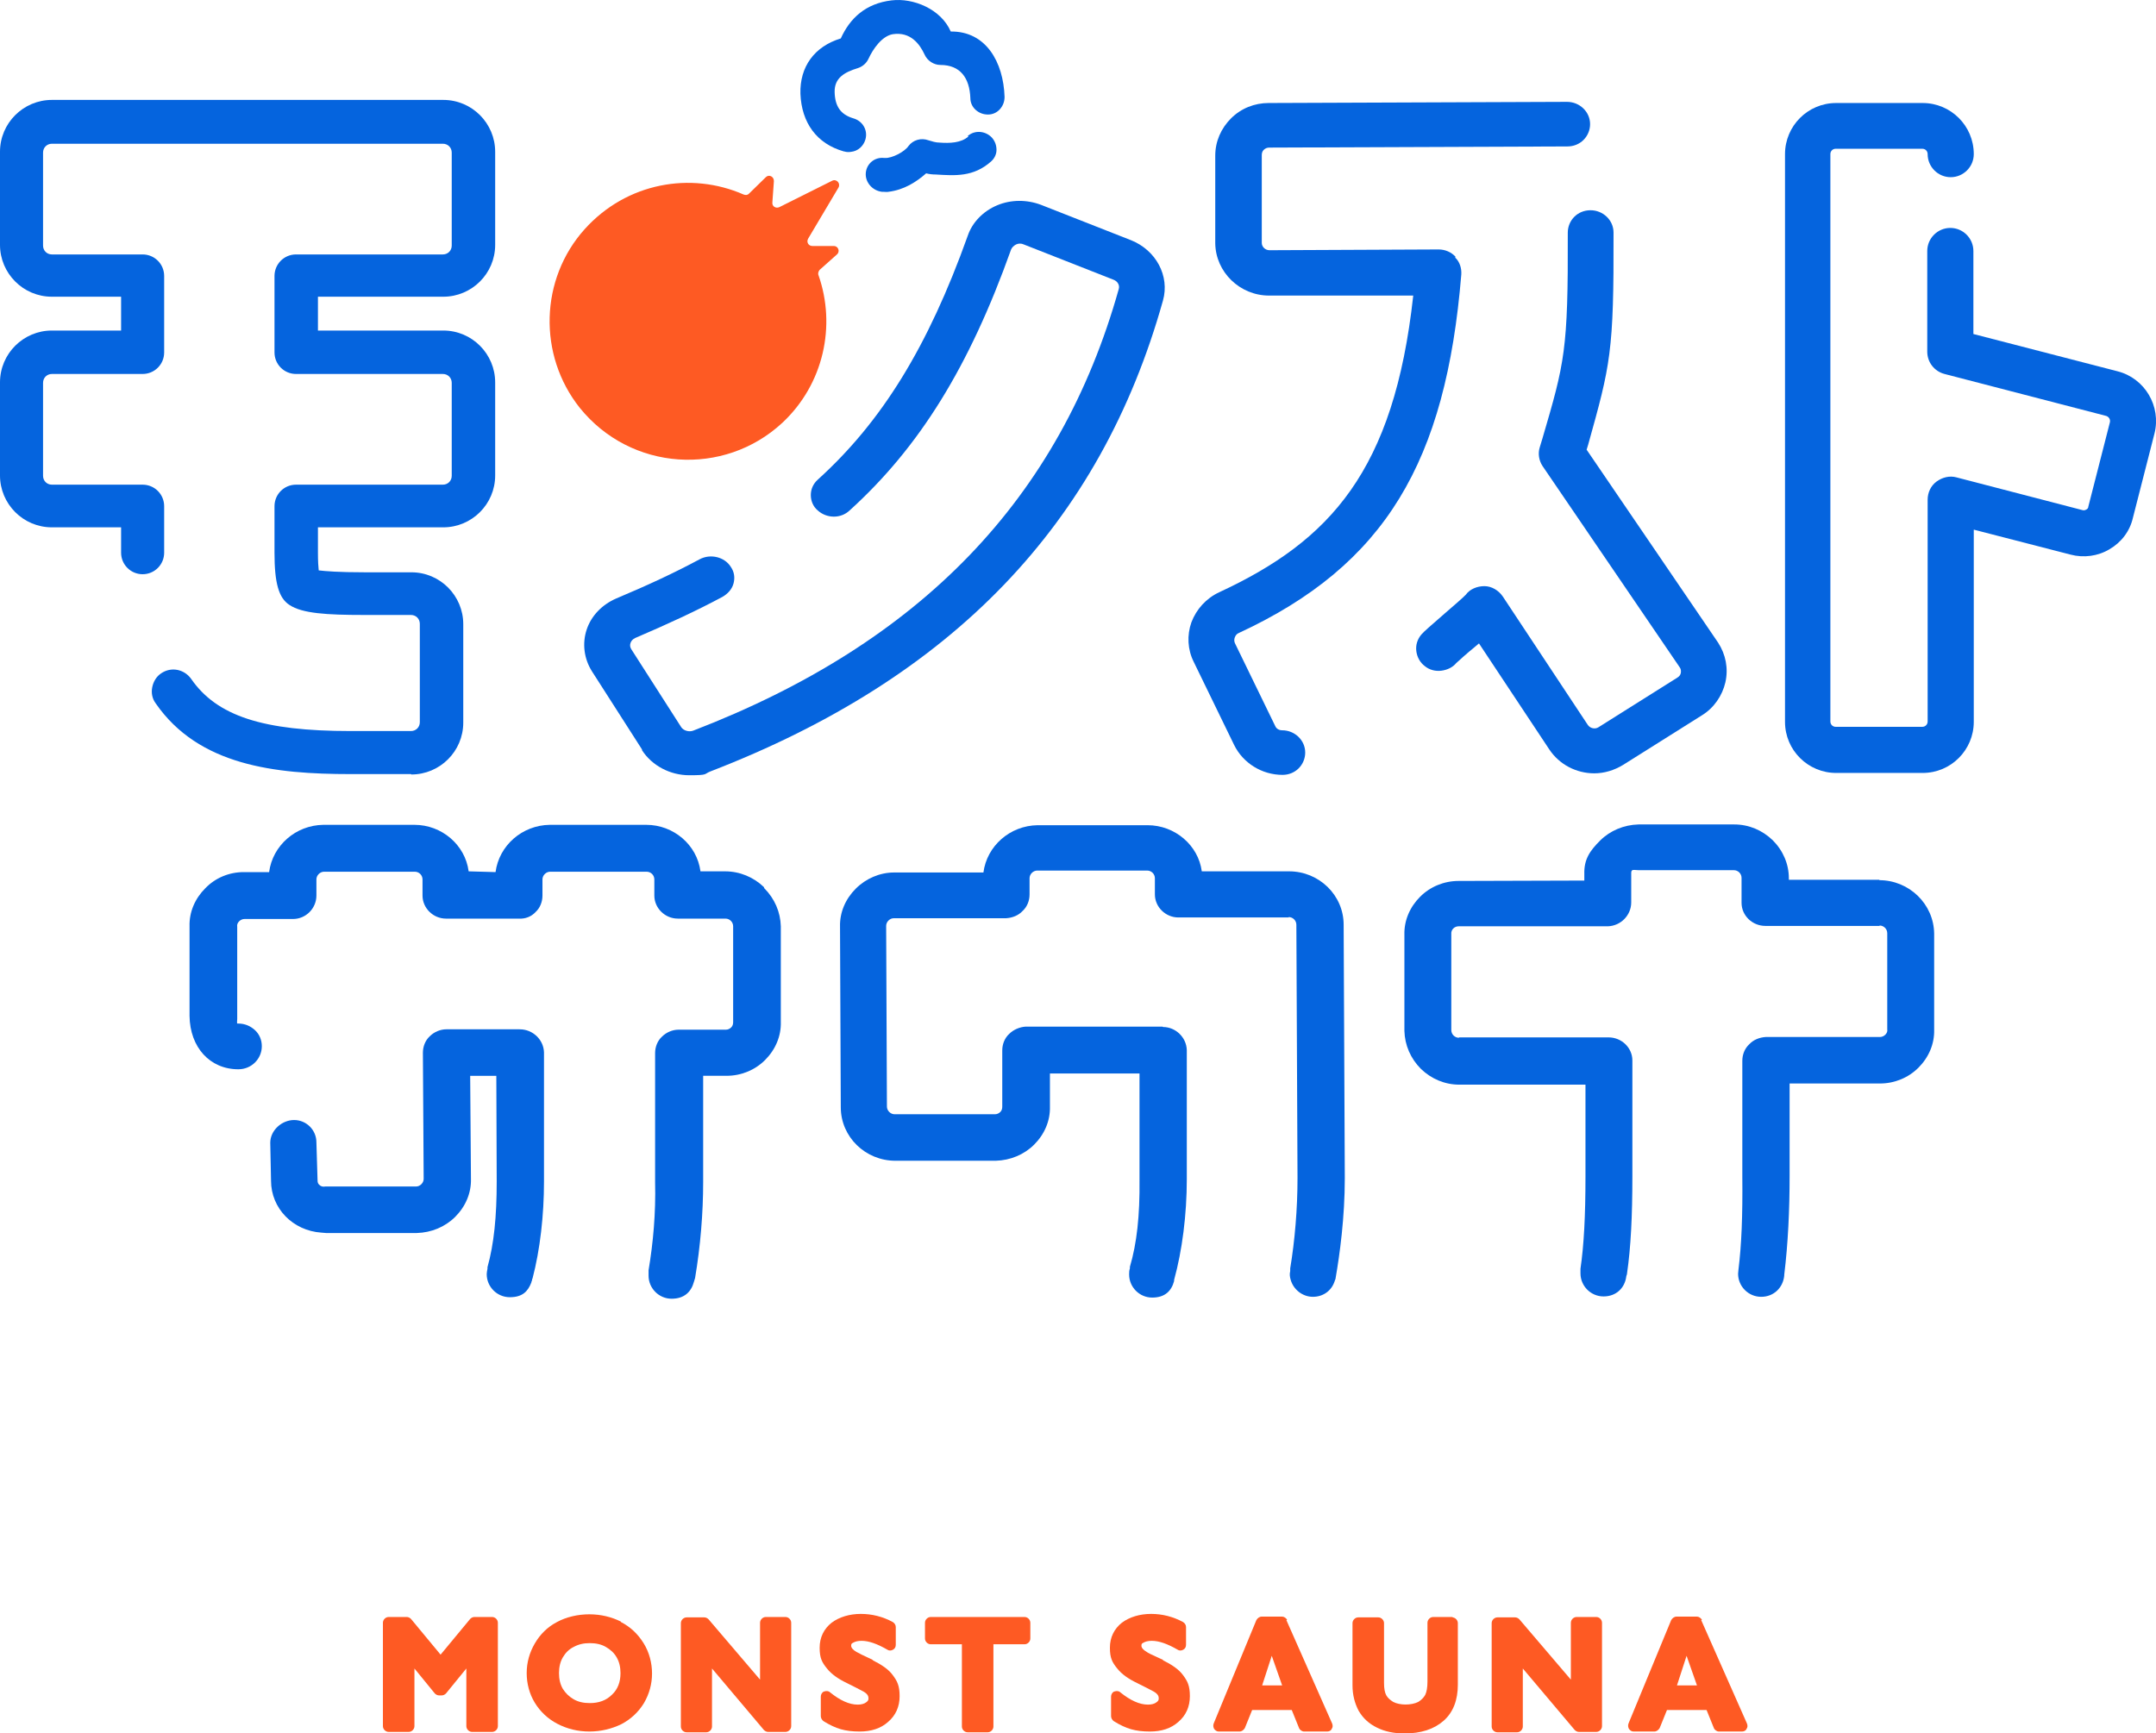
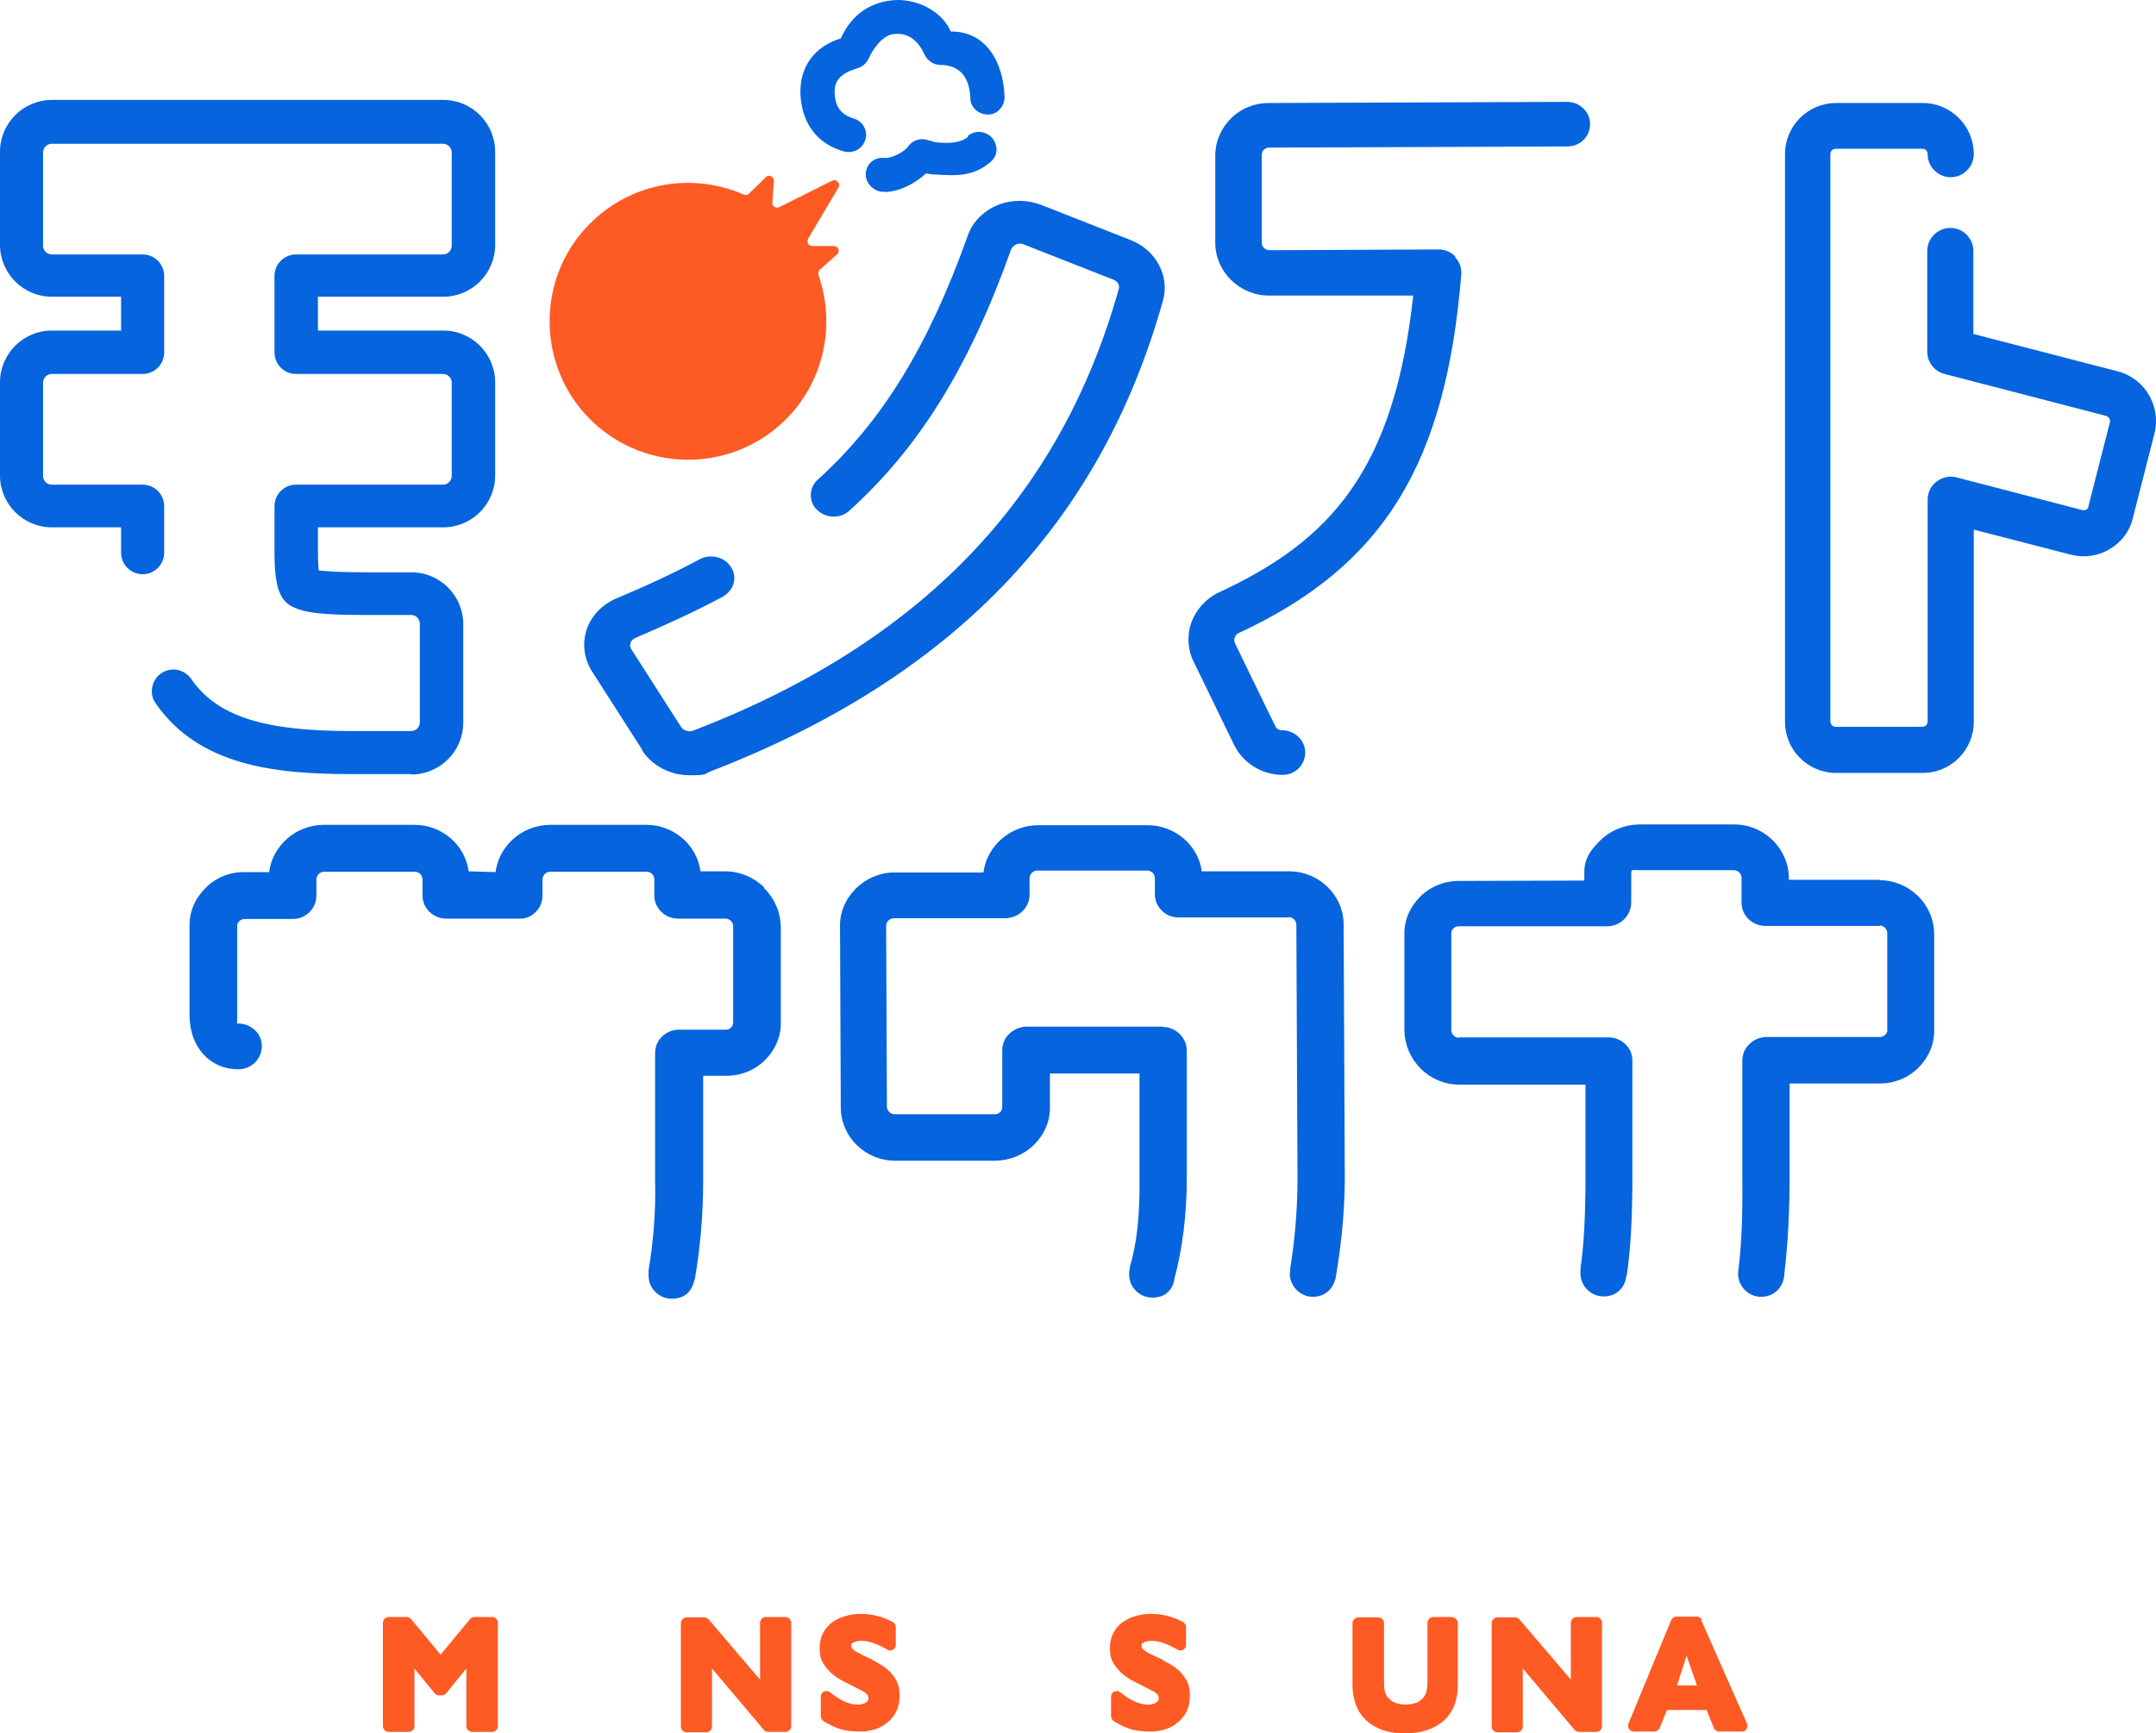
<svg xmlns="http://www.w3.org/2000/svg" height="450.9" viewBox="0 0 560.8 450.9" width="560.8">
  <g fill="#fe5a23">
    <path d="m128 420.7h-4.6c-.4 0-.8.2-1.1.5l-7.7 9.3-7.7-9.3c-.3-.3-.7-.5-1.1-.5h-4.7c-.8 0-1.5.7-1.5 1.5v26.9c0 .8.7 1.5 1.5 1.5h5.2c.8 0 1.5-.7 1.5-1.5v-15l5.3 6.5c.3.3.7.5 1.1.5h.7c.4 0 .8-.2 1.1-.5l5.3-6.5v15c0 .8.7 1.5 1.5 1.5h5.2c.8 0 1.5-.7 1.5-1.5v-26.9c0-.8-.7-1.5-1.5-1.5" />
-     <path d="m161.5 421.9s0 0 0 0c-2.4-1.2-5.2-1.9-8.2-1.9s-6 .7-8.4 2c-2.5 1.3-4.4 3.2-5.8 5.6s-2.1 5-2.1 7.7.7 5.4 2.1 7.7 3.4 4.2 5.9 5.5 5.3 2 8.3 2 5.8-.7 8.3-1.9c2.5-1.3 4.5-3.2 5.9-5.5 1.4-2.4 2.1-5 2.1-7.7s-.7-5.5-2.2-7.9-3.4-4.2-5.9-5.5m-8.1 21.1c-1.6 0-3-.3-4.2-1s-2.1-1.6-2.8-2.7c-.7-1.2-1-2.6-1-4.1s.3-2.9 1-4.1 1.6-2.1 2.8-2.7c1.3-.7 2.6-1 4.2-1s3 .3 4.2 1 2.1 1.5 2.8 2.7 1 2.6 1 4.1c0 2.3-.7 4.2-2.2 5.6-1.5 1.5-3.4 2.2-5.8 2.2" />
    <path d="m204.3 420.7h-5.1c-.8 0-1.5.7-1.5 1.5v14.8l-13.4-15.7c-.3-.3-.7-.5-1.1-.5h-4.6c-.8 0-1.5.7-1.5 1.5v26.9c0 .8.7 1.5 1.5 1.5h5.1c.8 0 1.5-.7 1.5-1.5v-15.1l13.5 16c.3.3.7.5 1.1.5h4.5c.8 0 1.5-.7 1.5-1.5v-26.9c0-.8-.7-1.5-1.5-1.5" />
    <path d="m227.1 431.9s0 0 0 0c-2.4-1.1-4-1.9-4.3-2.1-.9-.5-1.4-1.1-1.4-1.6s.1-.6.5-.8c.5-.3 1.2-.5 2.2-.5 1.9 0 4.1.8 6.7 2.3.4.3 1 .3 1.5 0s.7-.7.7-1.3v-4.6c0-.5-.3-1-.8-1.3-2.6-1.4-5.4-2.1-8.3-2.1s-5.6.8-7.6 2.3c-2 1.6-3.1 3.8-3.1 6.5s.6 3.8 1.9 5.4c1.2 1.5 2.9 2.7 5.2 3.8 1.8.9 3.2 1.6 4.3 2.2 1.2.7 1.3 1.3 1.3 1.8s-.2.7-.6 1c-.5.4-1.3.6-2.2.6-2.2 0-4.6-1.1-7.2-3.2-.4-.4-1-.4-1.6-.2-.5.2-.8.8-.8 1.3v5.1c0 .5.3 1 .7 1.3 1.6 1 3.1 1.7 4.5 2.1s3 .6 4.9.6c3 0 5.5-.8 7.4-2.5 2-1.7 3-4 3-6.7s-.6-3.9-1.8-5.5c-1.1-1.5-2.9-2.7-5.3-3.9" />
-     <path d="m266.4 420.7h-24.3c-.8 0-1.5.7-1.5 1.5v4.1c0 .8.7 1.5 1.5 1.5h8.1v21.4c0 .8.7 1.5 1.5 1.5h5.2c.8 0 1.5-.7 1.5-1.5v-21.4h8.1c.8 0 1.5-.7 1.5-1.5v-4.1c0-.8-.7-1.5-1.5-1.5" />
    <path d="m302.6 431.9v.2c-.1 0 0-.2 0-.2-3.3-1.5-4.1-1.9-4.3-2.1-.9-.5-1.4-1.1-1.4-1.6s.1-.6.5-.8c.5-.3 1.2-.5 2.2-.5 1.9 0 4.1.8 6.7 2.3.4.3 1 .3 1.5 0s.7-.7.7-1.3v-4.6c0-.5-.3-1-.8-1.3-2.6-1.4-5.4-2.1-8.3-2.1s-5.6.8-7.6 2.3c-2 1.6-3.1 3.8-3.1 6.5s.6 3.8 1.9 5.4c1.2 1.5 2.9 2.7 5.2 3.8 1.8.9 3.2 1.6 4.3 2.2 1.2.7 1.3 1.3 1.3 1.8s-.2.7-.6 1c-.5.4-1.3.6-2.2.6-2.2 0-4.6-1.1-7.2-3.2-.4-.4-1-.4-1.6-.2-.5.2-.8.8-.8 1.3v5.1c0 .5.3 1 .7 1.3 1.6 1 3.1 1.7 4.5 2.1s3 .6 4.9.6c3 0 5.5-.8 7.4-2.5 2-1.7 3-4 3-6.7s-.6-3.9-1.8-5.5c-1.1-1.5-2.9-2.7-5.3-3.9" />
-     <path d="m334.8 421.5c-.2-.5-.8-.9-1.3-.9h-5.3c-.6 0-1.1.4-1.4.9l-11.1 26.9c-.2.5-.1 1 .1 1.4.3.4.7.7 1.2.7h5.4c.6 0 1.1-.4 1.4-.9l1.9-4.7h10.3l1.9 4.7c.2.5.8.9 1.3.9h6c.5 0 1-.2 1.2-.7.3-.4.3-.9.1-1.4l-11.9-26.9zm-1.3 17h-5.2l2.5-7.7z" />
    <path d="m442.7 421.5c-.2-.5-.8-.9-1.3-.9h-5.3c-.6 0-1.1.4-1.4.9l-11.1 26.9c-.2.5-.1 1 .1 1.4.3.4.7.7 1.2.7h5.4c.6 0 1.1-.4 1.4-.9l1.9-4.7h10.3l1.9 4.7c.2.5.8.9 1.3.9h6c.5 0 1-.2 1.2-.7.3-.4.3-.9.1-1.4l-11.9-26.9zm-1.3 17h-5.2l2.5-7.7z" />
    <path d="m378 420.7h-5.2c-.8 0-1.5.7-1.5 1.5v15.3c0 1.5-.2 2.7-.6 3.5-.4.7-1 1.3-1.8 1.8-1.8.9-4.8.9-6.5 0-.8-.5-1.4-1-1.8-1.7s-.6-1.8-.6-3.2v-15.6c0-.8-.7-1.5-1.5-1.5h-5.2c-.8 0-1.5.7-1.5 1.5v16.2c0 2.5.6 4.7 1.6 6.6 1.1 1.9 2.7 3.4 4.8 4.4 2 1 4.4 1.5 7.1 1.5 4.3 0 7.7-1.1 10.2-3.3s3.7-5.4 3.7-9.4v-16c0-.8-.7-1.5-1.5-1.5" />
    <path d="m415.2 420.7h-5.1c-.8 0-1.5.7-1.5 1.5v14.8l-13.4-15.7c-.3-.3-.7-.5-1.1-.5h-4.6c-.8 0-1.5.7-1.5 1.5v26.9c0 .8.7 1.5 1.5 1.5h5.1c.8 0 1.5-.7 1.5-1.5v-15.1l13.5 16c.3.3.7.5 1.1.5h4.5c.8 0 1.5-.7 1.5-1.5v-26.9c0-.8-.7-1.5-1.5-1.5" />
  </g>
  <path d="m198.7 230.8c-2.7-2.6-6.3-4.1-10.1-4.1h-6.4c-.9-6.9-7-12.1-14.1-12.1h-25.1c-7.2.1-13.2 5.4-14.1 12.3l-7-.2c-.9-6.9-7-12.1-14.1-12.1h-23.7c-7.2.1-13.2 5.4-14.1 12.3h-6.6c-3.8 0-7.4 1.5-10 4.2-2.7 2.7-4.2 6.2-4.1 9.9v23.3c.1 8.2 5.3 13.9 12.7 13.9 3.4 0 6.1-2.7 6.1-6 0-1.6-.6-3.1-1.8-4.2s-2.7-1.7-4.3-1.7c-.2 0-.3 0-.3 0-.1-.2 0-.8 0-1.2 0-.2 0-.5 0-.7v-23.3c-.1-.5.1-1 .5-1.4s.9-.6 1.4-.6h12.6c3.4 0 6.1-2.8 6.1-6.1v-4.2c0-.5.2-1 .6-1.4s.9-.6 1.4-.6h23.6c1.1 0 2 .9 2 2v4.2c0 3.3 2.8 6 6.1 6h19c1.6.1 3.2-.5 4.3-1.7 1.2-1.1 1.8-2.7 1.8-4.3v-4.2c0-.5.2-1 .6-1.4s.9-.6 1.4-.6h25.1c1.1 0 2 .9 2 2v4.2c0 3.3 2.8 6 6.1 6h12.4s0 0 0 0c1.1 0 2 .9 2 2v24.9c0 .5-.1 1-.5 1.4s-.9.6-1.4.6h-12.3c-1.6 0-3.2.7-4.3 1.8-1.2 1.1-1.8 2.7-1.8 4.3v33.6c.2 8-.5 15.7-1.7 22.9v1.1.3c0 3.3 2.7 6 6 6s5.1-1.8 5.8-4.4c.1-.3.2-.6.3-1 1.4-8.3 2.1-16.9 2.1-25v-27.6c-.1 0 6.1 0 6.1 0 3.8 0 7.4-1.5 10-4.1 2.7-2.7 4.2-6.2 4.1-9.9v-24.9c-.1-3.7-1.6-7.2-4.3-9.9" fill="#0564de" />
-   <path d="m135.1 267.8h-19c-1.6 0-3.2.7-4.3 1.8-1.2 1.1-1.8 2.7-1.8 4.3l.2 32.8c0 .5-.2 1-.6 1.4s-.9.6-1.4.6h-23.6c-.6.1-1.1 0-1.5-.4-.4-.3-.5-.7-.5-1.2 0-.6-.3-9.6-.3-9.9 0-3.2-2.6-5.8-5.8-5.8s-6.2 2.7-6.2 5.9c0 0 .2 9.6.2 9.9 0 7.2 5.7 13 13.1 13.5.4 0 .8.1 1.2.1h23.6c3.8-.1 7.4-1.6 10-4.2 2.7-2.7 4.2-6.2 4.1-9.9l-.2-26.8h6.8s.1 27.5.1 27.5c0 9.1-.7 16.2-2.4 22.3v.4c-.1.5-.2 1-.2 1.4 0 3.3 2.7 6 6 6s4.7-1.5 5.6-3.8c0-.2.1-.4.2-.6v-.3s.1-.1.1-.1c2-7.6 3-16.6 3-25.3v-33.6c-.1-3.3-2.9-6-6.3-6m2.3 64.6" fill="#0564de" />
  <path d="m302.4 267.1h-35.6c-1.6.1-3.2.8-4.3 1.9-1.2 1.1-1.8 2.7-1.8 4.3v14.6c0 .5-.1 1-.5 1.4s-.9.6-1.4.6h-26.1c-.5 0-1-.2-1.4-.6s-.6-.9-.6-1.4l-.2-47c0-.5.2-1 .6-1.4s.9-.6 1.4-.6h29.2c1.6-.1 3.2-.7 4.3-1.9 1.2-1.1 1.8-2.7 1.8-4.3v-4.2c0-.5.2-1 .6-1.4s.9-.6 1.4-.6h28.6c1.1 0 2 .9 2 2v4.2c0 3.3 2.8 6 6.1 6h28.7c0-.1 0-.1 0-.1 1.1 0 2 .9 2 2l.3 65.9c0 8-.7 16.3-1.9 23.5v.3.4c-.2.8-.1 1.5.1 2.2.7 2.6 3.1 4.5 5.8 4.5s4.8-1.6 5.6-3.9c.1-.3.2-.6.3-.8v-.1c1.1-6.3 2.4-15.9 2.4-26.1l-.3-65.9c0-7.7-6.4-13.9-14.2-13.9h-22.7c-.9-6.8-7-12-14.1-12h-28.6c-7.2.1-13.2 5.4-14.1 12.3h-23.2c-3.8 0-7.4 1.6-10 4.2-2.7 2.7-4.2 6.2-4.1 9.9l.2 47c0 7.7 6.4 13.9 14.2 13.9h26.1c3.8-.1 7.4-1.6 10-4.2 2.7-2.7 4.2-6.2 4.1-9.9v-8.6s23.3 0 23.3 0v27.6c.1 9.4-.7 16.6-2.5 22.7v.4c-.2.6-.2 1.1-.2 1.6 0 3.3 2.7 6 6 6s5-1.7 5.7-4.3c0 0 0-.2 0-.3 2.1-7.6 3.3-17 3.3-26.2v-33.6c-.1-3.3-2.9-6-6.2-6" fill="#0564de" />
  <path d="m488.9 228.9h-23.6v-.4c0-3.7-1.5-7.2-4.2-9.9-2.7-2.6-6.2-4.1-10-4.1h-24.9c-3.8.1-7.4 1.6-10 4.2-2.7 2.7-4.2 4.9-4.1 8.7v1.7s-32.7.1-32.7.1c-3.8 0-7.4 1.5-10 4.1-2.7 2.7-4.2 6.2-4.1 9.9v25c.1 3.7 1.6 7.2 4.3 9.9 2.7 2.6 6.2 4.1 10 4.1h32.8c0-.1 0 23.9 0 23.9 0 10.2-.4 17.8-1.3 24v1.2c0 3.3 2.7 6 6 6s5.5-2.2 5.9-5.1c0-.3.2-.5.2-.8 1-6.9 1.4-14.9 1.4-25.4v-30.1c0-3.3-2.8-6-6.2-6h-38.9v.1c-1.1 0-2-.9-2-2v-25c-.1-1.1.8-2 1.9-2h38.8c3.4-.1 6.1-2.9 6.1-6.2v-7.7c0-1.1.8-.7 1.9-.7h24.8c1.1 0 2 .9 2 2v6.5c0 3.3 2.8 6 6.2 6h29.7c0-.1 0-.1 0-.1 1.1 0 2 .9 2 2v25c.1.5-.1 1-.5 1.4s-.9.6-1.4.6h-29.7c-1.6.1-3.2.7-4.3 1.9-1.2 1.1-1.8 2.7-1.8 4.3v30.1c.1 10.2-.2 17.7-1 24.2 0 .4-.1.7-.1 1.1 0 3.3 2.7 6 6 6s5.7-2.4 6-5.5v-.2c1-8.2 1.4-16.9 1.4-25.7v-24.1h23.5c3.8 0 7.4-1.5 10-4.1 2.7-2.7 4.2-6.2 4.1-9.9v-25c-.1-7.7-6.5-13.9-14.3-13.9" fill="#0564de" />
  <path d="m167 195.2c2.6 4 7.3 6.5 12.3 6.5s3.7-.3 5.5-1c62.9-24.3 101.4-64.3 117.7-122.5 1.8-6.4-1.8-13.1-8.3-15.7l-23.4-9.2c-3.7-1.4-7.8-1.4-11.4.1s-6.5 4.4-7.7 8c-10.3 28.8-22.3 48.3-39 63.4-1.2 1.1-1.8 2.5-1.8 4s.6 3 1.8 4c2.3 2.1 6 2.2 8.3 0 18.1-16.4 31.1-37.3 42-67.9.2-.5.7-1 1.3-1.3s1.4-.3 2 0l23.4 9.2c1 .4 1.6 1.4 1.3 2.4-15.3 54.5-51.5 92.1-110.7 114.9-1.1.4-2.5 0-3.1-.9l-13-20.3c-.3-.5-.4-1-.2-1.6s.6-1 1.2-1.3c8.4-3.6 15.8-7 22.7-10.7 1.4-.8 2.5-2 2.9-3.5s.2-3-.7-4.3c-1.6-2.6-5.3-3.5-8.1-2-6.5 3.5-13.6 6.8-21.7 10.2-3.7 1.6-6.5 4.5-7.7 8.1s-.7 7.6 1.4 10.9l13 20.3z" fill="#0564de" />
  <path d="m107 201.5c7.4 0 13.5-6 13.5-13.5v-25.6c0-7.4-6-13.5-13.5-13.5h-12.1c-6.9 0-10.3-.3-12-.5-.1-.9-.2-2.4-.2-4.6v-6.6h32.6c7.4 0 13.5-6 13.5-13.5v-24.2c0-7.4-6-13.5-13.5-13.5h-32.6v-8.8h32.6c7.4 0 13.5-6 13.5-13.5v-24.2c0-7.4-6-13.5-13.5-13.5h-101.8c-7.4 0-13.5 6-13.5 13.5v24.2c0 7.4 6 13.5 13.5 13.5h18v8.8h-18c-7.4 0-13.5 6-13.5 13.5v24.2c0 7.4 6 13.5 13.5 13.5h18v6.6c0 3.1 2.5 5.6 5.6 5.6s5.6-2.5 5.6-5.6v-12.1c0-3.1-2.5-5.6-5.6-5.6h-23.6c-1.3 0-2.3-1-2.3-2.3v-24.2c0-1.3 1-2.3 2.3-2.3h23.6c3.1 0 5.6-2.5 5.6-5.6v-19.9c0-3.1-2.5-5.6-5.6-5.6h-23.6c-1.3 0-2.3-1-2.3-2.3v-24.2c0-1.3 1-2.3 2.3-2.3h101.7c1.3 0 2.3 1 2.3 2.3v24.2c0 1.3-1 2.3-2.3 2.3h-38.2c-3.1 0-5.6 2.5-5.6 5.6v19.9c0 3.1 2.5 5.6 5.6 5.6h38.2c1.3 0 2.3 1 2.3 2.3v24.2c0 1.3-1 2.3-2.3 2.3h-38.2c-3.1 0-5.6 2.5-5.6 5.6v12.1c0 7.9 1.1 11.8 3.9 13.6 3.3 2.2 9.6 2.6 19.5 2.6h12.1c1.3 0 2.3 1 2.3 2.3v25.6c0 1.3-1 2.3-2.3 2.3h-15.7c-22.8 0-34.8-3.9-41.5-13.6-1.8-2.5-5.2-3.2-7.8-1.4-1.2.8-2 2.1-2.3 3.6s0 3 .9 4.2c11.2 16.2 31 18.4 50.7 18.4h15.7z" fill="#0564de" />
  <path d="m550.8 96.6-37.5-9.7v-21.6c0-3.3-2.7-6-6-6s-6 2.7-6 6v26.2c0 2.7 1.8 5.1 4.5 5.8l42 10.9c.7.2 1.2.9 1 1.7l-5.6 21.9c0 .4-.3.7-.6.8-.3.2-.7.2-1 .1l-32.7-8.5c-1.8-.5-3.7 0-5.2 1.1s-2.3 2.9-2.3 4.7v57.7c0 .8-.6 1.4-1.4 1.4h-22.5c-.8 0-1.4-.6-1.4-1.4v-147.6c0-.8.6-1.4 1.4-1.4h22.5c.8 0 1.4.6 1.4 1.4 0 3.3 2.7 6 6 6s6-2.7 6-6c0-7.4-6-13.3-13.3-13.3h-22.5c-7.4 0-13.3 6-13.3 13.3v147.7c0 7.4 6 13.3 13.3 13.3h22.5c7.4 0 13.3-6 13.3-13.3v-50l25.2 6.5c3.4.9 7.1.4 10.1-1.4 3.1-1.8 5.3-4.7 6.1-8.2l5.6-21.9c1.8-7.1-2.5-14.4-9.6-16.2" fill="#0564de" />
  <path d="m378.6 66.8c-1.1-1.2-2.7-1.9-4.4-1.9l-44 .2c-1.1 0-2-.9-2-1.9v-22.8c0-.5.1-1 .5-1.4s.9-.6 1.4-.6l77.6-.3c1.6 0 3.1-.6 4.2-1.7s1.7-2.6 1.7-4.1c0-3.2-2.7-5.8-6-5.8l-77.6.3c-3.7 0-7.2 1.4-9.8 4s-4.1 6-4.1 9.7v22.8c.1 7.5 6.4 13.6 14 13.6h37.5c-5 45.6-21.6 63.8-50.5 77.2-3.4 1.6-5.9 4.4-7.2 7.8-1.2 3.4-1 7.1.6 10.3l10.5 21.6c2.3 4.7 7.2 7.8 12.6 7.8 1.6 0 3.1-.6 4.2-1.7s1.7-2.6 1.7-4.1c0-3.2-2.7-5.8-6-5.8s0 0 0 0c-.8 0-1.5-.4-1.8-1.1l-10.5-21.6c-.2-.5-.2-1 0-1.5s.5-.9 1-1.1c38.2-17.7 53.9-44.6 57.9-93.3.1-1.6-.4-3.3-1.6-4.4" fill="#0564de" />
-   <path d="m383.4 168.5 1.3-1.1 18.3 27.6c2.6 3.9 7 6.2 11.7 6.2 2.6 0 5.2-.8 7.5-2.2l20.5-12.9c3.1-1.9 5.3-5.1 6.1-8.6.8-3.6.1-7.2-1.9-10.3l-34.2-50.2.4-1.3c5.8-20.8 6.7-24 6.6-55.2 0-3.2-2.7-5.8-6-5.8-1.6 0-3.1.6-4.2 1.7s-1.7 2.6-1.7 4.1c.1 30.7-.8 33.8-6.6 53.6l-.7 2.3c-.5 1.6-.2 3.4.7 4.8l35.7 52.4c.3.4.4.9.3 1.5-.1.5-.4.9-.9 1.2l-20.5 12.9c-.9.6-2.2.3-2.8-.6l-22.1-33.4c-1.1-1.6-2.9-2.7-4.8-2.7s-3.8.8-4.8 2.2c-.4.5-4.1 3.7-5.5 4.9-3.9 3.4-5.3 4.6-6.1 5.5-1 1.2-1.5 2.7-1.3 4.3s1 3 2.2 3.9c1.2 1 2.8 1.4 4.3 1.2 1.6-.2 3-.9 3.9-2 .4-.4 3.1-2.8 4.6-4" fill="#0564de" />
  <path d="m213.1 70.3 4.6-4.1c.9-.8.3-2.2-.8-2.2h-5.6c-1 0-1.6-1-1.1-1.9l7.9-13.3c.6-1.1-.5-2.3-1.6-1.8l-13.8 6.9c-.9.4-1.9-.2-1.8-1.2l.4-5.6c0-1.2-1.3-1.8-2.1-1l-4.4 4.3c-.4.4-.9.4-1.4.2-13.7-6-30.4-3.1-41.3 9-11.7 13-12.2 32.8-1.3 46.5 13.3 16.5 37.5 18 52.7 3.9 10.8-10.1 14-25.3 9.4-38.4-.2-.5 0-1 .3-1.4" fill="#fe5a23" />
  <path d="m219.6 39.4c.6.2 1.2.2 1.8.1 1.8-.2 3.2-1.5 3.7-3.2.7-2.4-.7-4.8-3.1-5.5-3.4-1-4.8-3.2-4.9-6.8-.1-3.7 2.5-5.2 6.1-6.3 1.2-.4 2.2-1.3 2.7-2.4 1.2-2.6 3.5-5.9 6.3-6.4 4.6-.7 7 2.5 8.3 5.3.7 1.6 2.4 2.7 4.1 2.7 5.2 0 7.6 3.4 7.8 8.6 0 1.2.5 2.3 1.4 3.1s2 1.2 3.2 1.2 2.3-.5 3.1-1.4 1.2-2 1.2-3.2c-.3-9-4.8-17.1-14-17-2.5-5.8-9.7-8.8-15.4-8.1-6.7.8-10.8 4.6-13.2 9.9-6.9 2.1-10.7 7.4-10.5 14.4.3 7.5 4.2 13 11.3 15" fill="#0564de" />
  <path d="m251.9 35.5c-1.9 1.7-4.9 1.8-7.5 1.6-1 0-1.9-.3-2.9-.6-1.9-.7-4-.1-5.2 1.5-1 1.5-4.3 3.2-6.1 3.1h-.2c-2.5-.3-4.6 1.5-4.8 3.9s1.7 4.6 4.2 4.9h.4c.4 0 .9.1 1.3 0 4.1-.5 7.3-2.6 9.8-4.8.8.2 1.6.3 2.5.3 5 .3 9.8.7 14.4-3.4.9-.8 1.4-1.9 1.4-3 0-1.2-.4-2.3-1.2-3.2-1.7-1.8-4.5-2-6.3-.4" fill="#0564de" />
</svg>